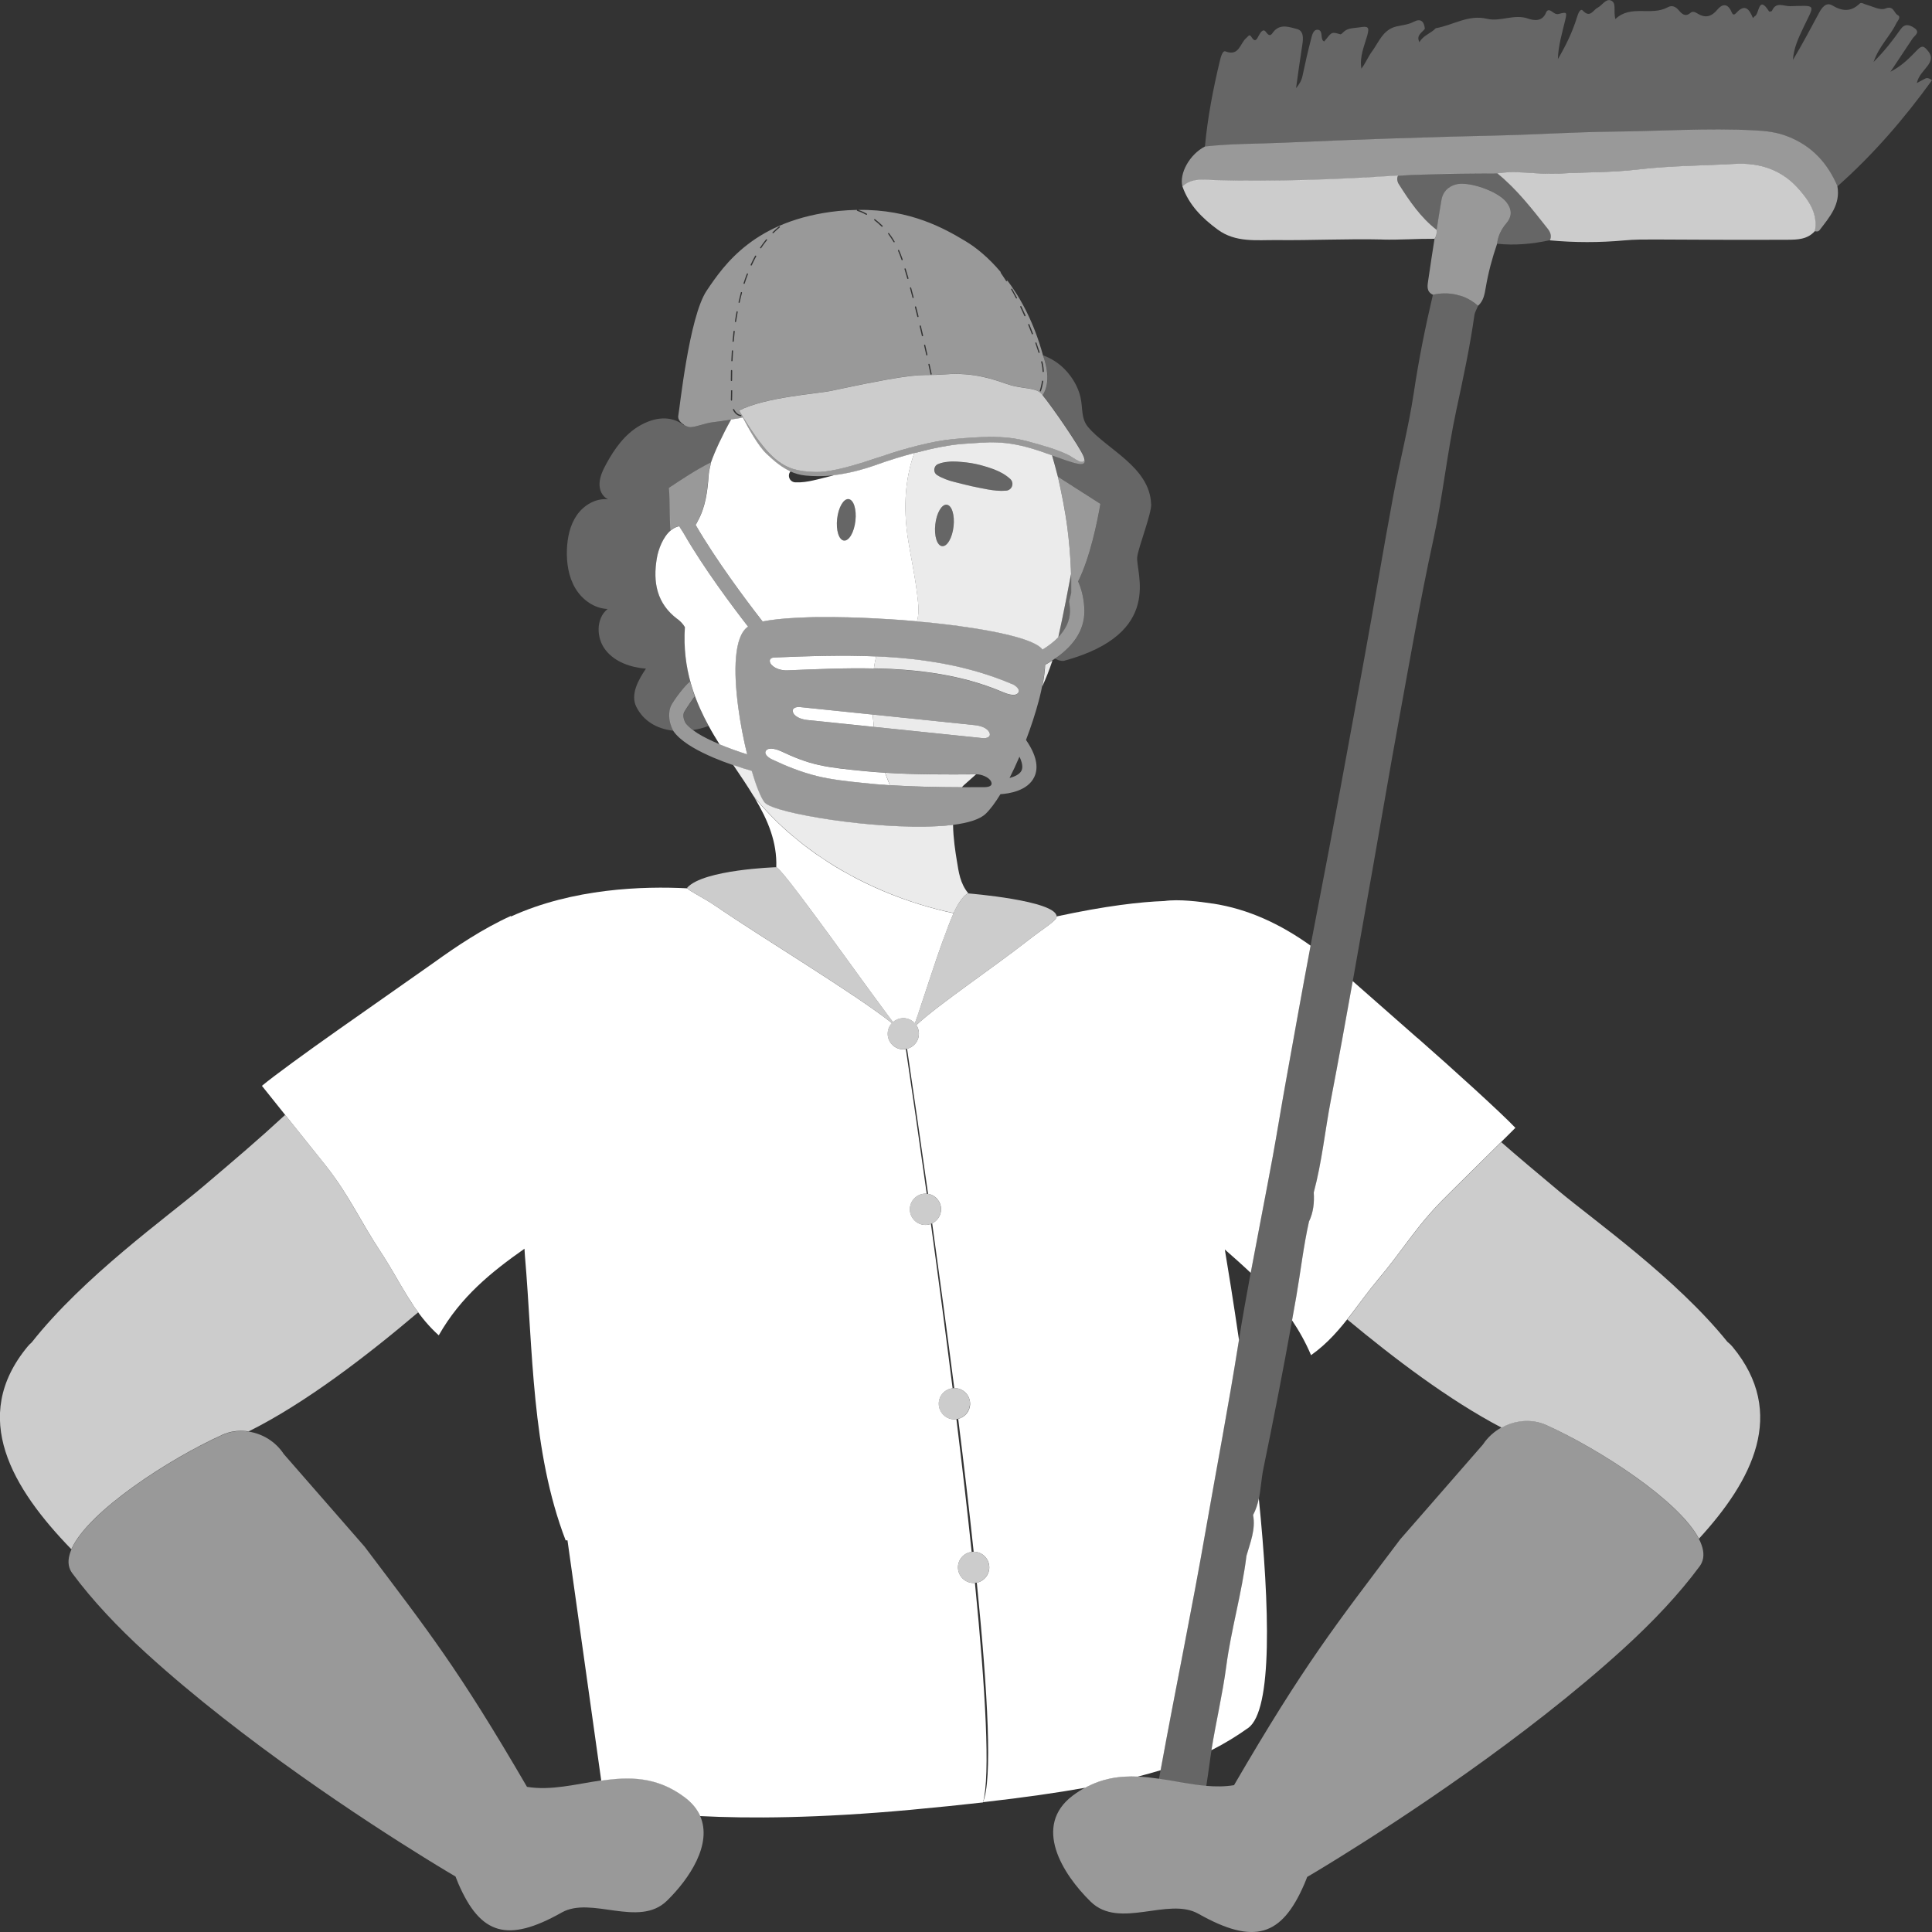
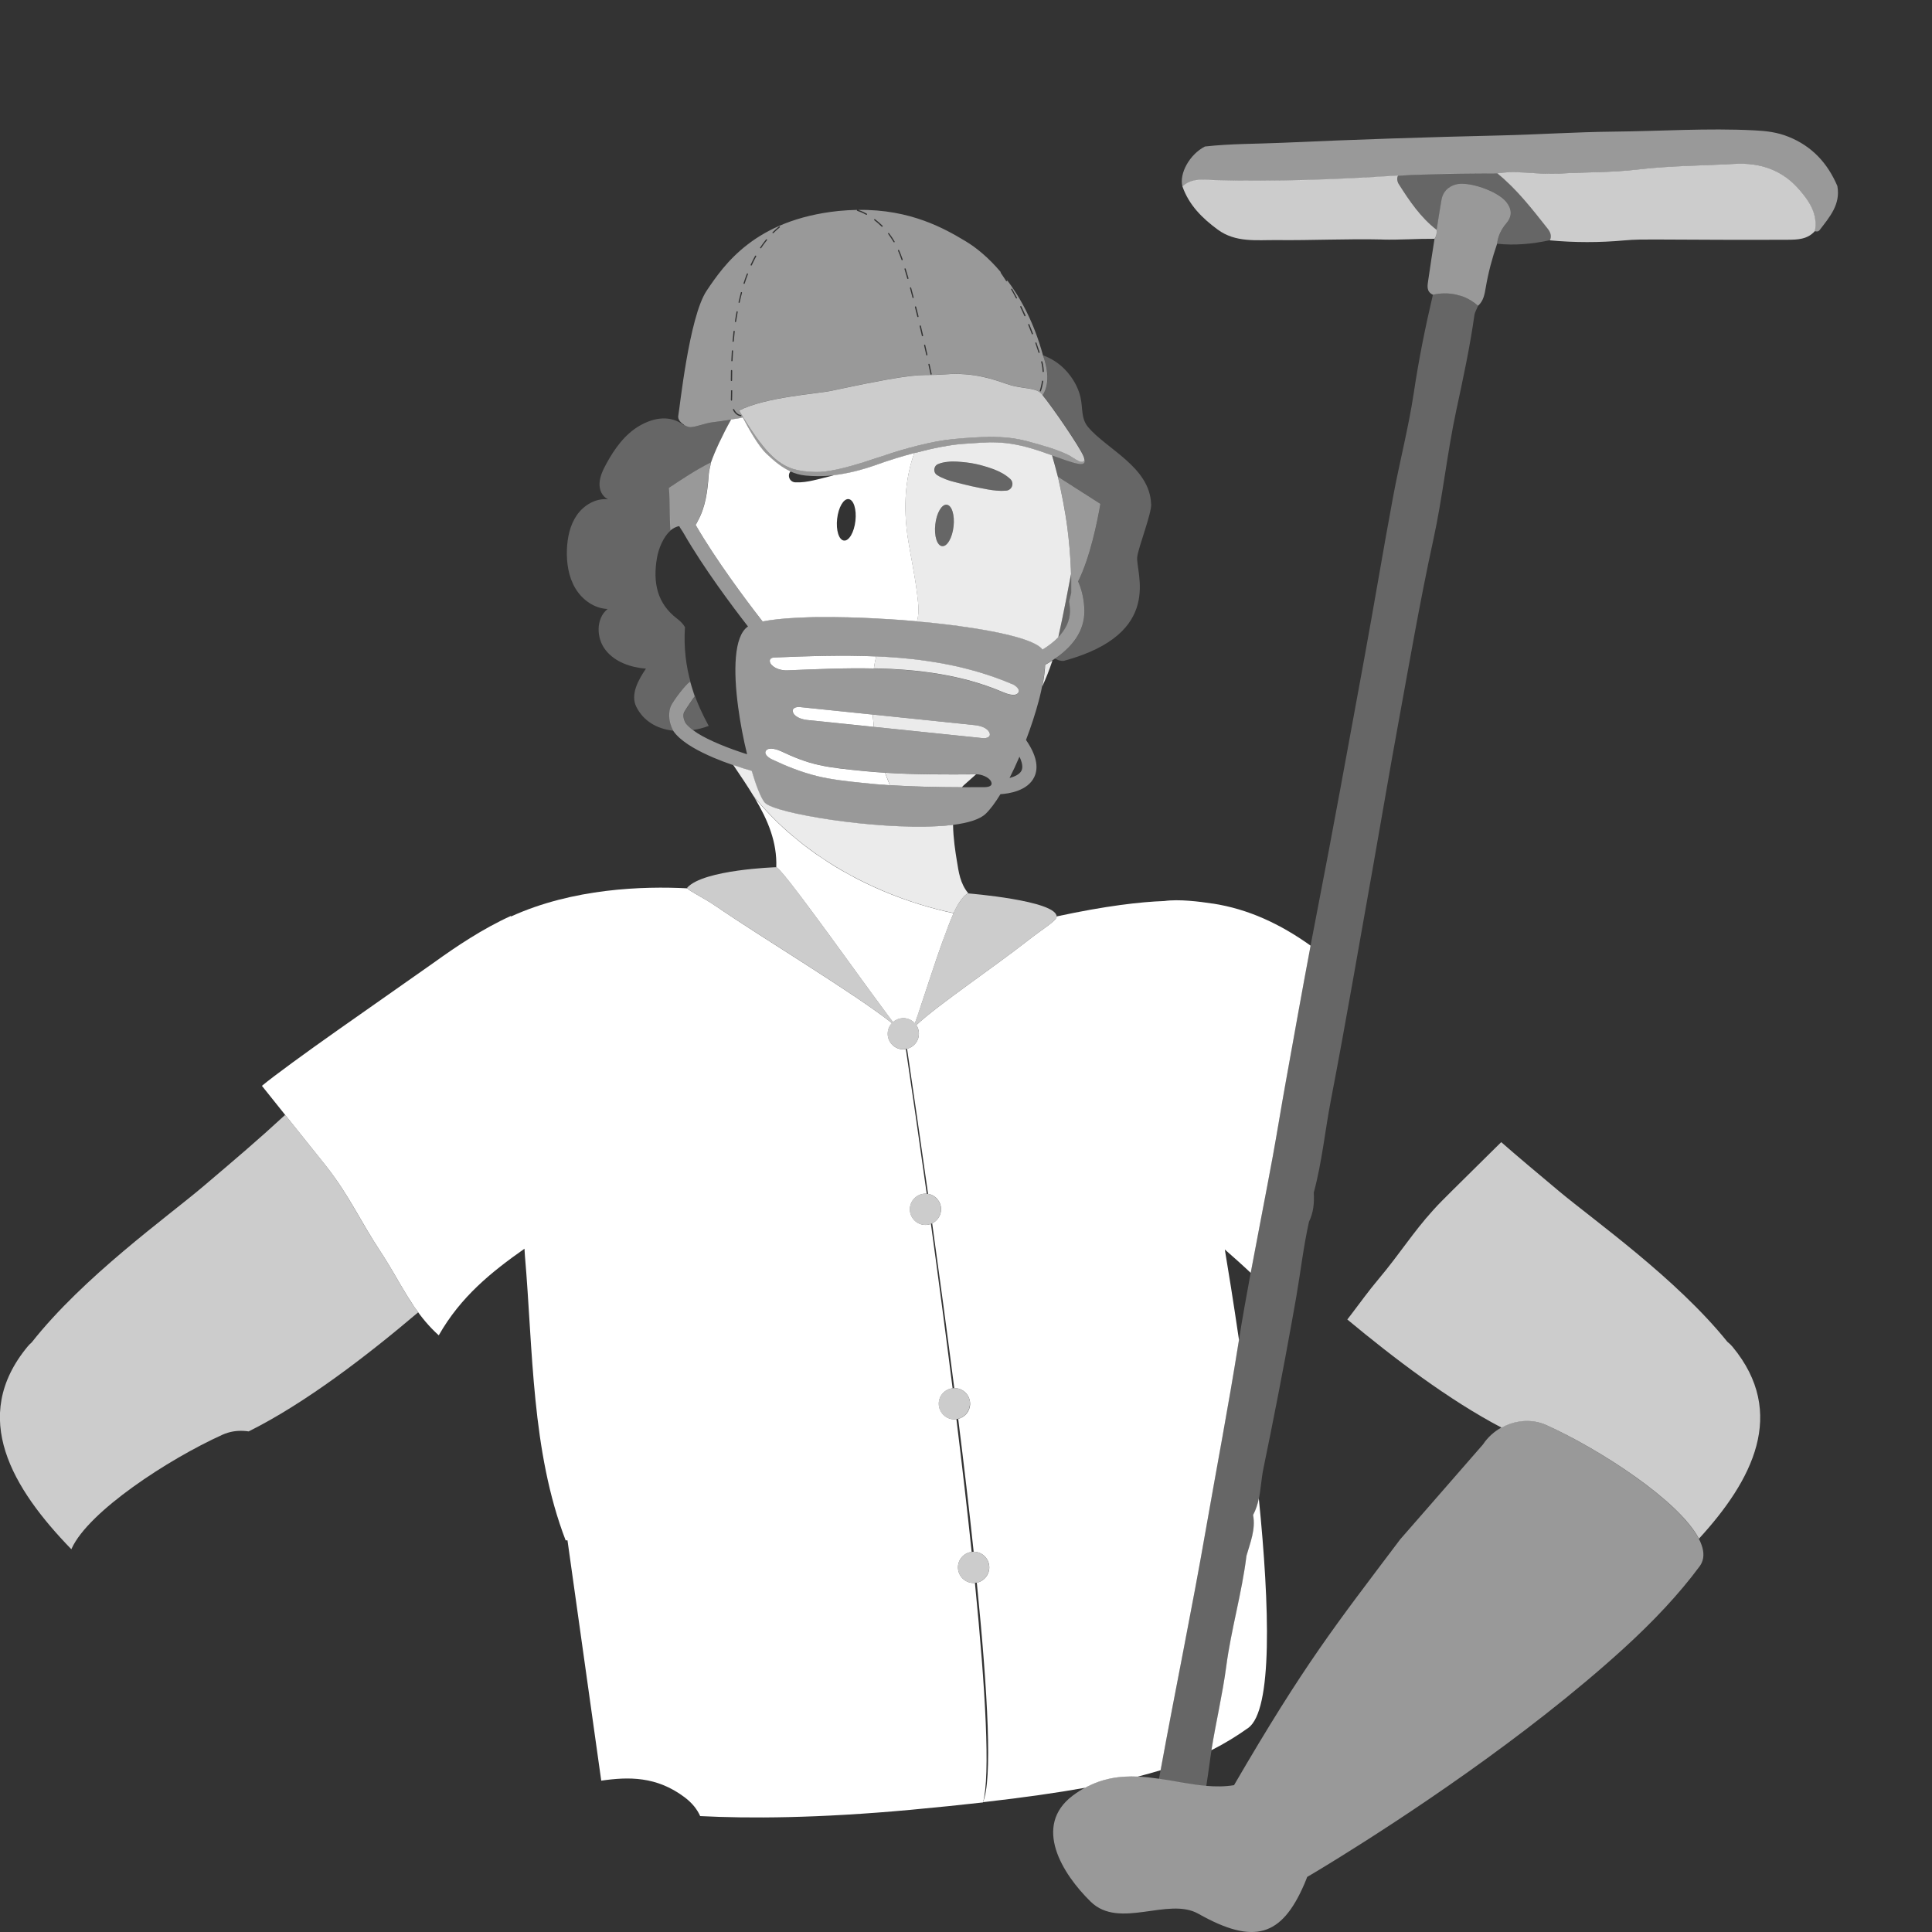
<svg xmlns="http://www.w3.org/2000/svg" viewBox="0 0 300 300">
  <rect x="0" y="0" width="300" height="300" fill="#333333" stroke="none" />
  <g fill="#fff">
-     <path d="m 137.43 119.98 c .25 .66 .5 1.32 .75 1.94 3.73 .24 7.45 .31 11.19 .32 .13 -.15 .26 -.3 .41 -.42 .6 -.52 1.2 -1.05 1.78 -1.58 -4.71 .03 -9.42 .05 -14.12 -.25 z" opacity=".9" />
+     <path d="m 137.43 119.98 c .25 .66 .5 1.32 .75 1.94 3.73 .24 7.45 .31 11.19 .32 .13 -.15 .26 -.3 .41 -.42 .6 -.52 1.2 -1.05 1.78 -1.58 -4.71 .03 -9.42 .05 -14.12 -.25 " opacity=".9" />
    <path d="m 157.19 106.24 c -6.78 -2.9 -13.91 -4 -21.14 -4.32 -.15 .58 -.27 1.21 -.36 1.86 6.88 .14 13.72 .99 20.06 3.7 .51 .22 1.81 .72 2.31 .16 .49 -.56 -.41 -1.21 -.87 -1.41 z" opacity=".9" />
    <path d="m 162.29 103.24 c -.01 .36 -.04 .75 -.09 1.15 0 .03 -.01 .06 -.01 .1 -.04 .37 -.1 .77 -.17 1.18 -.01 .07 -.02 .14 -.04 .21 -.04 .24 -.1 .49 -.15 .74 .57 -1.24 1.09 -2.53 1.54 -3.9 .02 -.05 .04 -.11 .05 -.17 -.36 .24 -.73 .47 -1.14 .69 z" opacity=".9" />
    <path d="m 151.36 112.6 c -5.28 -.55 -10.57 -1.09 -15.85 -1.64 .05 .65 .11 1.28 .18 1.91 5.65 .58 11.29 1.17 16.93 1.75 .59 .06 1.36 -.21 .99 -.92 -.38 -.74 -1.51 -1.03 -2.26 -1.1 z" opacity=".9" />
    <path d="m 147.98 128.08 c -.75 .1 -1.55 .17 -2.39 .21 -9.81 .55 -25.18 -1.97 -26.8 -3.62 -.31 -.31 -.67 -1.02 -1.06 -1.99 -.33 -.82 -.67 -1.84 -1.01 -2.99 v .01 c -.86 -.25 -1.84 -.55 -2.86 -.91 1.1 1.63 2.19 3.23 3.15 4.82 .51 .63 1.05 1.24 1.58 1.83 .14 .16 .28 .31 .43 .47 .49 .52 .98 1.03 1.48 1.52 .06 .06 .12 .13 .19 .19 .56 .54 1.13 1.06 1.7 1.57 .15 .13 .3 .26 .46 .39 .49 .42 .99 .83 1.49 1.23 .1 .08 .21 .17 .31 .25 .59 .46 1.19 .9 1.79 1.33 .14 .1 .29 .2 .43 .3 .51 .36 1.03 .71 1.55 1.04 .11 .07 .23 .15 .34 .22 .62 .4 1.25 .78 1.87 1.14 .1 .06 .2 .11 .3 .17 .57 .33 1.14 .64 1.71 .94 .09 .05 .17 .09 .26 .14 1.34 .7 2.67 1.33 3.99 1.89 l .06 .03 c 4.06 1.74 7.92 2.86 11.13 3.52 v .01 -.01 c .78 -1.76 1.75 -2.94 2.28 -3.06 -1.29 -1.56 -1.49 -3.31 -1.79 -5.12 -.22 -1.34 -.55 -3.43 -.58 -5.54 z" opacity=".9" />
    <path d="m 166.28 88.32 c -.09 -2.21 -.28 -4.35 -.54 -6.36 -.37 -2.86 -.93 -5.52 -1.44 -7.81 -.31 -1.22 -.63 -2.38 -.94 -3.45 -.61 -.22 -1.26 -.44 -1.96 -.68 -5.49 -1.84 -8.13 -1.3 -11.6 -1.11 -2.07 .11 -4.96 .69 -7.84 1.45 -1.26 3.53 -1.86 7.99 -.92 13.69 .45 2.72 1.03 5.43 1.36 8.17 .07 .59 .15 1.19 .19 1.79 .06 .82 .02 1.71 -.22 2.48 .81 .07 1.62 .15 2.41 .23 .25 .03 .5 .05 .75 .08 .36 .04 .7 .08 1.05 .12 .23 .03 .46 .05 .68 .08 .53 .07 1.05 .13 1.57 .2 .04 .01 .08 .01 .12 .02 5.99 .81 10.85 1.93 12.5 3.22 .18 .14 .33 .28 .43 .43 .99 -.61 1.8 -1.25 2.45 -1.92 .77 -3.45 1.63 -7.93 1.98 -9.82 -.01 -.27 -.02 -.54 -.03 -.81 z m -21.05 -15.9 c .11 -.17 .28 -.3 .46 -.37 .5 -.2 .99 -.29 1.48 -.34 .49 -.06 .98 -.06 1.47 -.03 .97 .07 1.94 .16 2.89 .37 .95 .2 1.88 .5 2.79 .82 .91 .35 1.78 .8 2.55 1.5 .43 .39 .46 1.05 .07 1.48 -.19 .2 -.43 .32 -.69 .34 h -.02 c -1 .09 -1.91 -.03 -2.8 -.18 -.89 -.18 -1.78 -.33 -2.65 -.53 -.88 -.19 -1.75 -.44 -2.63 -.65 -.44 -.11 -.88 -.24 -1.31 -.41 -.44 -.17 -.87 -.36 -1.31 -.64 l -.02 -.01 c -.45 -.29 -.57 -.89 -.28 -1.34 z m 1.06 12.39 c -.79 -.09 -1.26 -1.6 -1.06 -3.38 s 1 -3.15 1.78 -3.06 c .79 .09 1.26 1.6 1.06 3.38 s -1 3.15 -1.78 3.06 z" opacity=".9" />
    <path d="m 188.31 140.31 c -2.06 -.32 -5.29 -.72 -7.52 -.4 -3.69 .13 -9.06 .74 -16.71 2.39 .03 .67 -2.1 1.88 -4.56 3.81 -5.18 4.07 -13.81 9.88 -17.23 13.06 .25 .38 .4 .84 .4 1.34 0 .93 -.53 1.73 -1.3 2.14 l .01 .03 c -.01 0 -.01 -.02 -.02 -.03 -.17 .09 -.34 .16 -.53 .2 1 6.76 2.11 14.42 3.26 22.53 1.15 .19 2.02 1.19 2.02 2.39 0 .97 -.57 1.79 -1.38 2.19 1.16 8.34 2.33 17.02 3.43 25.58 h .03 c 1.34 0 2.43 1.09 2.43 2.43 0 1.14 -.79 2.09 -1.85 2.35 .89 7.13 1.71 14.1 2.4 20.63 1.34 0 2.43 1.09 2.43 2.43 0 1.17 -.83 2.15 -1.94 2.38 1.74 17.33 2.44 30.72 .95 34.08 .1 -.01 .21 -.02 .31 -.03 6.1 -.7 11.21 -1.43 15.57 -2.21 2.73 -1.49 5.45 -1.85 8.15 -1.73 1.26 -.32 2.45 -.65 3.56 -.99 2.27 -12.44 4.84 -24.84 7.01 -37.3 1.69 -9.68 3.54 -19.33 5.08 -29.04 .03 -.16 .06 -.32 .08 -.48 -.89 -6.07 -1.7 -11.08 -2.2 -14.04 1.37 1.2 2.72 2.4 4.02 3.63 1.12 -6.02 2.31 -12.03 3.42 -18.05 .69 -3.76 1.29 -7.54 1.97 -11.3 1.29 -7.16 2.56 -14.31 3.91 -21.46 -4.71 -3.37 -9.68 -5.69 -15.2 -6.54 z" />
    <path d="m 194.58 235.25 c .42 2.24 -.44 4.27 -1.03 6.34 -.71 5.79 -2.38 11.4 -3.14 17.18 -.58 4.36 -1.61 8.67 -2.3 13 2.1 -1.06 3.94 -2.2 5.7 -3.45 3.83 -2.72 3.35 -18.83 1.66 -35.64 -.18 .88 -.45 1.75 -.89 2.57 z" />
-     <path d="m 220.09 161.18 l -10.04 -8.83 c -1.1 6.15 -2.21 12.3 -3.39 18.44 -.92 4.79 -1.39 9.65 -2.66 14.37 .1 1.56 -.05 3.09 -.74 4.52 -.86 3.84 -1.3 7.76 -1.97 11.63 -.21 1.24 -.44 2.48 -.66 3.71 1.11 1.65 2.11 3.43 2.95 5.41 2.6 -1.84 4.49 -4.08 6.31 -6.46 1.34 -1.75 2.64 -3.56 4.14 -5.35 3.37 -4 5.31 -7.21 8.5 -10.73 .46 -.5 .94 -1.01 1.45 -1.53 .23 -.23 .5 -.5 .78 -.78 .1 -.1 .2 -.2 .3 -.3 .2 -.19 .4 -.4 .61 -.61 .14 -.14 .28 -.28 .43 -.42 l .29 -.29 c 1.69 -1.67 3.68 -3.63 5.36 -5.3 1.99 -1.97 3.54 -3.49 3.56 -3.53 -2.15 -2.27 -9.56 -9.01 -15.22 -13.97 z" />
    <path d="m 154.32 72.88 c -.92 -.32 -1.84 -.62 -2.79 -.82 -.95 -.21 -1.92 -.3 -2.89 -.37 -.48 -.03 -.97 -.03 -1.47 .03 -.49 .05 -.99 .15 -1.48 .34 -.18 .07 -.34 .2 -.46 .37 -.29 .45 -.17 1.05 .28 1.34 l .02 .01 c .43 .28 .87 .48 1.31 .64 .44 .17 .87 .3 1.31 .41 .88 .22 1.75 .47 2.63 .65 .88 .2 1.77 .35 2.65 .53 .9 .16 1.8 .27 2.8 .18 h .02 c .25 -.02 .5 -.14 .69 -.34 .39 -.43 .36 -1.09 -.07 -1.48 -.77 -.7 -1.65 -1.15 -2.55 -1.5 z" opacity=".25" />
    <path d="m 147.01 78.37 c -.78 -.09 -1.58 1.28 -1.78 3.06 s .28 3.29 1.06 3.38 1.58 -1.28 1.78 -3.06 -.28 -3.29 -1.06 -3.38 z" opacity=".25" />
    <path d="m 107.02 66.31 c -.24 -.05 -.54 -.17 -.82 -.34 .01 .03 .02 .05 .03 .08 -2.09 -1.62 -4.63 -1.26 -6.92 .06 -2.29 1.33 -3.89 3.57 -5.16 5.9 -.51 .94 -.99 1.93 -1.05 2.99 -.06 1.07 .36 2.04 1.3 2.53 -1.88 -.2 -3.74 .9 -4.82 2.45 s -1.48 3.49 -1.55 5.38 c -.07 2.07 .25 4.21 1.31 5.99 s 2.94 3.14 5.01 3.21 c -1.84 1.49 -1.78 4.53 -.31 6.39 1.46 1.86 3.91 2.69 6.26 2.88 -1.21 1.78 -2.45 4.03 -1.48 5.95 1.14 2.24 3.21 3.36 5.54 3.66 .07 .01 .14 .02 .21 .02 -.86 -1.66 -.7 -3.04 -.34 -3.82 .39 -.85 2.27 -3.34 2.97 -3.78 .02 .09 .05 .17 .08 .25 -.75 -2.64 -1.13 -5.51 -.92 -8.73 -.26 -.44 -.63 -.87 -1.18 -1.28 -3.16 -2.38 -3.82 -5.65 -3.17 -9.46 .23 -1.34 .95 -3.3 2.18 -4.31 -.01 .01 -.03 .03 -.05 .03 -.15 -1.6 -.07 -4.4 -.23 -6.59 2.28 -1.51 4.26 -2.84 6.5 -3.95 v .01 c .61 -1.76 1.79 -4.31 3.13 -6.67 -.94 .15 -2.14 .33 -2.8 .4 -1.2 .12 -2.98 .89 -3.7 .75 z" opacity=".25" />
    <path d="m 107.9 108.15 c -.19 .17 -1.55 2.23 -1.65 2.44 -.08 .17 -.3 .68 .22 1.69 .27 .37 .66 .73 1.13 1.08 .38 -.06 .77 -.13 1.14 -.23 .45 -.11 .88 -.25 1.31 -.41 -.95 -1.73 -1.79 -3.55 -2.44 -5.51 .1 .31 .18 .63 .29 .93 z" opacity=".25" />
    <path d="m 178.74 78.26 c -.19 -5.75 -6.98 -8.55 -9.8 -11.97 -1.09 -1.32 -.78 -2.84 -1.15 -4.55 -.37 -1.68 -1.31 -3.21 -2.45 -4.39 -.96 -.99 -2.12 -1.71 -3.38 -2.18 .02 .07 .04 .13 .06 .2 0 0 1.46 3.68 -.1 5.99 1.42 1.69 5.8 8.05 6.37 9.52 .06 .16 .1 .29 .11 .4 0 -.05 -.01 -.09 -.02 -.11 .5 1.56 -1.53 .76 -5.01 -.48 .32 1.08 .63 2.23 .94 3.45 -.01 -.04 -.02 -.08 -.03 -.12 l 6.6 4.22 c -.47 2.74 -1.61 8.36 -3.46 12.04 .49 1.11 .85 2.41 .95 3.98 v .01 .02 c .24 3.09 -1.3 5.76 -4.54 7.98 .16 .08 .32 .16 .49 .23 .25 .09 .66 .16 .9 .11 15.65 -4.26 11.07 -13.75 11.37 -16.14 .19 -1.54 2.22 -6.66 2.17 -8.22 z" opacity=".25" />
    <path d="m 166.34 89.96 c -.01 -.28 -.02 -.55 -.03 -.83 -.36 1.89 -1.22 6.37 -1.98 9.82 .11 -.12 .23 -.23 .33 -.35 1.1 -1.27 1.6 -2.66 1.47 -4.14 v -.02 c -.02 -.36 -.08 -.68 -.13 -1 .21 -.84 .34 -1.35 .34 -1.35 .01 -.72 .01 -1.42 0 -2.12 z" opacity=".25" />
-     <path d="m 131.77 77.5 c -.78 -.09 -1.58 1.28 -1.78 3.06 s .27 3.29 1.06 3.38 c .78 .09 1.58 -1.28 1.78 -3.06 s -.27 -3.29 -1.06 -3.38 z" opacity=".25" />
    <path d="m 222.5 45.77 c -1.19 5.04 -2.2 10.1 -2.97 15.24 -.81 5.39 -2.2 10.7 -3.2 16.07 -1.57 8.44 -2.97 16.91 -4.52 25.36 -2.42 13.18 -4.81 26.37 -7.37 39.52 -.32 1.63 -.63 3.27 -.94 4.9 -1.35 7.15 -2.62 14.3 -3.91 21.46 -.68 3.76 -1.27 7.54 -1.97 11.3 -1.11 6.02 -2.3 12.03 -3.42 18.05 -.64 3.46 -1.27 6.93 -1.82 10.41 -.03 .16 -.06 .32 -.08 .48 -1.54 9.71 -3.4 19.36 -5.08 29.04 -2.17 12.46 -4.74 24.85 -7.01 37.3 -.08 .44 -.16 .89 -.24 1.33 2.47 .37 4.92 .91 7.34 1.11 .17 -1.14 .35 -2.29 .5 -3.43 .09 -.7 .2 -1.41 .31 -2.11 .69 -4.33 1.72 -8.64 2.3 -13 .76 -5.79 2.43 -11.39 3.14 -17.18 .59 -2.07 1.45 -4.1 1.03 -6.34 .45 -.82 .71 -1.69 .89 -2.57 .31 -1.52 .38 -3.1 .69 -4.62 1.58 -7.66 3.08 -15.34 4.46 -23.04 .22 -1.24 .45 -2.47 .66 -3.71 .67 -3.87 1.11 -7.79 1.97 -11.63 .7 -1.43 .84 -2.96 .74 -4.52 1.28 -4.72 1.74 -9.59 2.66 -14.37 1.18 -6.14 2.3 -12.29 3.39 -18.44 1.06 -5.97 2.11 -11.93 3.17 -17.9 1.29 -7.25 2.5 -14.5 3.83 -21.74 1.77 -9.65 3.42 -19.32 5.51 -28.9 1.46 -6.67 2.14 -13.46 3.57 -20.13 1.05 -4.89 2.11 -9.78 2.81 -14.74 .07 -.51 .38 -.99 .57 -1.48 -.63 -.54 -1.28 -.96 -1.97 -1.27 -1.55 -.71 -3.23 -.85 -5.05 -.44 z" opacity=".25" />
-     <path d="m 298.66 12.35 c -.3 .15 -.59 .31 -1.02 .55 .29 -1.21 1.07 -1.86 1.65 -2.64 .57 -.76 .84 -1.47 .08 -2.36 -.57 -.67 -.86 -.95 -1.61 -.19 -1.14 1.15 -2.23 2.4 -4.21 3.43 1.33 -2 2.38 -3.57 3.42 -5.14 .35 -.52 1.29 -.99 .25 -1.68 -.75 -.49 -1.46 -.7 -2.12 .26 -1.18 1.67 -2.42 3.29 -4.17 5.04 .86 -2.49 2.55 -3.98 3.49 -5.93 .22 -.46 .85 -1.03 .25 -1.35 s -.61 -1.55 -1.93 -1.01 c -.78 .32 -1.98 -.35 -2.99 -.62 -.34 -.09 -.72 -.41 -.99 -.14 -1.36 1.3 -2.68 1.2 -4.25 .27 -.95 -.56 -1.61 .34 -2.05 1.16 -1.31 2.44 -2.61 4.9 -4.05 7.3 .1 -1.82 .87 -3.44 1.63 -5.04 1.71 -3.63 2.19 -3.42 -2.05 -3.3 -1.01 .03 -2.21 -.77 -2.84 .73 -.04 .08 -.41 .14 -.44 .1 -1.68 -2.67 -1.51 .39 -2.21 .72 -.09 .04 -.16 .16 -.3 .3 -.55 -1.32 -1.2 -2.34 -2.6 -.79 -.52 .57 -.66 -.05 -.83 -.38 -.61 -1.2 -1.42 -.95 -2.08 -.16 -.9 1.09 -1.84 1.39 -3.07 .64 -.35 -.21 -.75 -.45 -1.14 -.11 -.79 .68 -1.34 .13 -1.79 -.4 -.49 -.59 -1.07 -.84 -1.7 -.49 -2.61 1.43 -5.75 -.46 -8.15 1.84 -.36 -1.32 .24 -2.51 -.71 -2.89 -.78 -.31 -1.35 .77 -2.07 1.14 -.71 .37 -1.13 1.65 -2.29 .43 -.38 -.4 -.72 .47 -.88 .99 -.7 2.31 -1.75 4.46 -2.98 6.55 .05 -2.06 .65 -4.01 1.12 -5.99 .32 -1.33 .28 -1.35 -1 -1.02 -.41 .1 -.69 -.12 -.96 -.32 -.39 -.29 -.78 -.44 -1 .1 -.56 1.44 -1.87 1.26 -2.78 .94 -2.19 -.77 -4.29 .53 -6.38 .03 -2.91 -.7 -5.3 1.01 -7.96 1.46 -.76 .82 -1.96 1.1 -2.54 2.18 -.56 -1.12 .43 -1.48 .84 -2.09 -.1 -1.15 -.65 -1.66 -1.74 -1.08 -.85 .45 -1.78 .51 -2.68 .72 -2.09 .5 -2.72 2.43 -3.79 3.89 -.61 .82 -.99 1.81 -1.64 2.66 -.31 -1.84 .43 -3.48 .9 -5.11 .41 -1.43 .08 -1.51 -1.2 -1.3 -.92 .15 -1.85 .05 -2.56 .8 -.11 .12 -.3 .3 -.4 .28 -1.32 -.38 -1.32 -.38 -2.19 .72 -.11 .14 -.23 .27 -.34 .4 -.1 -.09 -.21 -.15 -.26 -.25 -.25 -.56 .04 -1.56 -.79 -1.58 -.66 -.01 -.84 .91 -.99 1.5 -.49 1.88 -.92 3.78 -1.32 5.68 -.15 .72 -.51 1.31 -1 1.89 .32 -2.26 .62 -4.52 .98 -6.78 .16 -1 .2 -2.15 -.86 -2.41 -1.1 -.27 -2.42 -.82 -3.48 .27 -.41 .42 -.6 1.2 -1.34 .17 -.41 -.58 -.85 .14 -1.1 .61 -.3 .58 -.57 1.12 -1.15 .16 -.3 -.5 -.5 -.03 -.77 .19 -.99 .8 -1.09 2.91 -3.24 2.08 -.43 -.17 -.71 .81 -.85 1.39 -1.06 4.41 -1.92 8.86 -2.34 13.39 3.99 -.44 8 -.4 12.01 -.58 11.3 -.51 22.6 -.88 33.91 -1.14 5.83 -.13 11.67 -.53 17.49 -.59 7.29 -.07 14.59 -.56 21.89 -.2 1.84 .09 3.57 .29 5.3 .99 3.68 1.48 6.1 4.12 7.62 7.69 5.55 -4.92 10.35 -10.48 14.68 -16.47 -.79 -.59 -1.04 -.24 -1.34 -.1 z" opacity=".25" />
    <path d="m 240.61 35.93 c -.08 -.14 -.17 -.28 -.28 -.42 -2.42 -3.05 -4.78 -6.14 -7.83 -8.6 -3.86 .01 -7.71 .03 -11.56 .18 -1.28 .05 -2.57 .11 -3.85 .18 -.1 .24 -.13 .47 -.1 .7 s .12 .44 .24 .65 c 1.64 2.62 3.38 5.16 5.86 7.08 .25 -1.57 .48 -3.14 .76 -4.7 .22 -1.22 1.02 -2 2.15 -2.34 2.01 -.6 6.6 1.02 7.9 2.69 .89 1.13 .96 2.23 .01 3.33 -.8 .92 -1.29 1.96 -1.43 3.17 2.76 .29 5.49 .03 8.19 -.55 .16 -.33 .18 -.63 .12 -.92 -.03 -.16 -.09 -.31 -.17 -.46 z" opacity=".25" />
-     <path d="m 106.26 279.02 c -4.33 -3.25 -8.66 -3.18 -12.92 -2.56 -3.91 .57 -7.76 1.62 -11.51 1 -10.78 -18.52 -15.32 -24.17 -25.21 -37.29 l -4.58 -5.25 -7.97 -9.13 c -1.28 -1.95 -3.31 -3.16 -5.45 -3.49 -1.07 -.16 -2.17 -.12 -3.22 .2 -.29 .09 -.58 .19 -.86 .32 -8.41 3.8 -20.78 11.89 -23.4 17.66 -.02 .04 -.03 .08 -.05 .12 -.5 1.16 -.61 2.23 -.19 3.14 .08 .18 .18 .35 .3 .52 3.14 4.25 7.09 8.42 11.45 12.4 15.09 13.77 34.35 26.28 43.21 31.77 3.04 1.89 4.87 2.95 4.87 2.95 .14 .37 .29 .75 .45 1.12 3.43 7.91 7.6 9.24 16.05 4.47 4.59 -2.59 11.98 2.43 16.33 -1.82 3.47 -3.39 7.1 -8.79 5.15 -13.18 -.47 -1.05 -1.25 -2.05 -2.44 -2.94 z" opacity=".5" />
    <path d="m 163.82 102.27 c 3.24 -2.22 4.78 -4.89 4.54 -7.98 v -.02 -.01 c -.1 -1.57 -.46 -2.88 -.95 -3.98 1.85 -3.68 2.99 -9.3 3.46 -12.04 l -6.6 -4.22 c .01 .04 .02 .08 .03 .12 .51 2.29 1.08 4.95 1.44 7.81 .26 2.01 .45 4.15 .54 6.36 .01 .27 .02 .54 .03 .81 .01 .28 .02 .55 .03 .83 .01 .7 .01 1.41 0 2.12 0 0 -.13 .51 -.34 1.35 .05 .32 .11 .65 .13 1 v .02 c .12 1.49 -.38 2.87 -1.47 4.14 -.1 .12 -.22 .23 -.33 .35 -.65 .67 -1.45 1.31 -2.44 1.92 -.02 -.02 -.03 -.03 -.05 -.05 -.1 -.13 -.23 -.25 -.39 -.38 -1.65 -1.29 -6.52 -2.41 -12.5 -3.22 -.04 -.01 -.08 -.01 -.12 -.02 -.52 -.07 -1.04 -.14 -1.57 -.2 -.22 -.03 -.45 -.05 -.68 -.08 -.35 -.04 -.7 -.08 -1.05 -.12 -.25 -.03 -.5 -.05 -.75 -.08 -.8 -.08 -1.6 -.16 -2.41 -.23 -.14 -.01 -.27 -.03 -.41 -.04 -.64 -.06 -1.29 -.11 -1.94 -.16 -.2 -.02 -.41 -.03 -.61 -.04 -.45 -.03 -.9 -.06 -1.35 -.09 -.24 -.02 -.47 -.03 -.71 -.04 -.42 -.03 -.84 -.05 -1.26 -.07 -.24 -.01 -.47 -.03 -.7 -.04 -.22 -.01 -.44 -.02 -.66 -.03 -.24 -.01 -.48 -.02 -.71 -.03 -.19 -.01 -.37 -.02 -.55 -.02 -.61 -.02 -1.22 -.04 -1.82 -.06 -.21 -.01 -.42 -.01 -.63 -.01 -.4 -.01 -.8 -.02 -1.19 -.02 -.26 0 -.51 0 -.77 -.01 h -.06 c -.31 0 -.62 0 -.93 0 -.27 0 -.53 0 -.79 0 -.31 0 -.62 .01 -.92 .01 -.25 .01 -.51 .01 -.76 .02 -.35 .01 -.68 .02 -1.02 .04 -.37 .01 -.72 .03 -1.07 .05 -.29 .02 -.57 .03 -.85 .05 -.24 .02 -.46 .04 -.69 .05 -.23 .02 -.45 .04 -.67 .06 -.23 .02 -.45 .05 -.66 .07 -.2 .02 -.39 .05 -.59 .07 -.21 .03 -.41 .05 -.6 .08 s -.36 .06 -.53 .09 -.35 .06 -.51 .09 c -.08 -.1 -.17 -.21 -.25 -.32 -2.33 -2.99 -7.02 -9.26 -10.15 -14.67 -.01 -.01 .01 .02 -.01 -.01 .13 -.14 .21 -.36 .3 -.52 1.27 -2.29 1.55 -4.74 1.74 -7.35 .04 -.56 .27 -1.26 .34 -1.8 v -.01 c -2.24 1.12 -4.22 2.44 -6.5 3.95 .17 2.19 .08 5 .23 6.59 .01 -.01 .03 -.02 .05 -.03 .17 -.14 .36 -.26 .55 -.36 l .12 -.06 c .19 -.09 .4 -.17 .61 -.2 .01 0 .02 -.01 .03 -.01 v .01 c .25 .46 .45 .68 .72 1.16 3.08 5.36 7.55 11.32 9.96 14.42 -.01 .01 -.03 .02 -.05 .03 -2.15 1.52 -2.23 6.89 -1.48 12.48 .33 2.5 .83 5.05 1.39 7.33 -1.39 -.44 -2.89 -.97 -4.29 -1.56 -1.28 -.54 -2.49 -1.12 -3.45 -1.73 -.25 -.16 -.47 -.32 -.69 -.48 -.47 -.35 -.86 -.72 -1.13 -1.08 -.52 -1.01 -.29 -1.52 -.22 -1.69 .1 -.21 1.46 -2.27 1.65 -2.44 -.11 -.3 -.19 -.62 -.29 -.93 -.12 -.37 -.24 -.74 -.34 -1.11 -.02 -.09 -.06 -.17 -.08 -.25 -.7 .45 -2.58 2.93 -2.97 3.78 -.35 .78 -.52 2.16 .34 3.82 .02 .03 .03 .06 .04 .09 1.01 1.44 3.11 2.71 5.43 3.76 .26 .12 .52 .24 .79 .35 1.01 .43 2.04 .81 3.03 1.15 1.03 .35 2.01 .66 2.86 .91 v -.01 c .34 1.15 .68 2.17 1.01 2.99 .39 .97 .75 1.68 1.06 1.99 1.62 1.65 16.99 4.17 26.8 3.62 .84 -.05 1.64 -.12 2.39 -.21 2.36 -.3 4.2 -.85 5.11 -1.73 .73 -.7 1.51 -1.76 2.29 -3.04 1.26 -.08 4.21 -.49 5.25 -2.66 .74 -1.53 .3 -3.47 -1.28 -5.76 .78 -2.05 1.46 -4.13 1.97 -6.05 .14 -.52 .26 -1.02 .37 -1.51 .02 -.1 .04 -.19 .06 -.29 .03 -.15 .06 -.29 .09 -.44 .05 -.25 .11 -.5 .15 -.74 .01 -.07 .02 -.14 .04 -.21 .07 -.41 .13 -.8 .17 -1.18 0 -.03 .01 -.06 .01 -.1 .05 -.41 .08 -.8 .09 -1.15 .4 -.23 .78 -.46 1.14 -.7 .06 -.04 .12 -.08 .18 -.11 .08 -.05 .14 -.11 .22 -.16 z m -43.62 -.17 c 5.26 -.22 10.58 -.41 15.85 -.17 7.22 .32 14.35 1.42 21.14 4.32 .46 .2 1.36 .85 .87 1.41 s -1.8 .06 -2.31 -.16 c -6.34 -2.71 -13.18 -3.56 -20.06 -3.7 -4.51 -.1 -9.03 .11 -13.44 .29 -.83 .04 -1.84 -.2 -2.43 -.84 -.46 -.48 -.4 -1.11 .38 -1.15 z m 32.42 12.52 c -5.65 -.58 -11.29 -1.17 -16.93 -1.75 -3.42 -.35 -6.84 -.71 -10.25 -1.06 -.74 -.08 -1.88 -.36 -2.26 -1.1 -.36 -.71 .41 -.98 .99 -.92 3.78 .39 7.56 .78 11.33 1.17 5.28 .55 10.57 1.09 15.85 1.64 .74 .08 1.88 .36 2.26 1.1 .36 .71 -.41 .98 -.99 .92 z m .28 7.61 c -1.18 .01 -2.35 .01 -3.53 .01 -3.74 -.01 -7.46 -.07 -11.19 -.32 -1.45 -.1 -2.89 -.21 -4.34 -.37 -2.32 -.25 -4.65 -.49 -6.92 -1.04 -2.45 -.6 -4.78 -1.53 -7.06 -2.61 -.45 -.21 -1.37 -.84 -.87 -1.41 .48 -.55 1.81 -.07 2.31 .16 1.89 .9 3.82 1.68 5.87 2.13 2.23 .48 4.51 .69 6.78 .92 1.16 .12 2.32 .21 3.48 .28 4.7 .3 9.42 .28 14.12 .25 h .07 c .7 -.01 1.92 .41 2.26 1.1 .37 .75 -.42 .89 -.99 .9 z m 5.72 -2.57 c -.28 .57 -1.05 .93 -1.86 1.15 .53 -1.04 1.04 -2.15 1.54 -3.31 .44 .91 .56 1.65 .32 2.16 z" opacity=".5" />
    <path d="m 106.2 65.97 c .28 .17 .58 .3 .82 .34 .72 .14 2.5 -.63 3.7 -.75 .66 -.07 1.86 -.25 2.8 -.4 .76 -.12 1.35 -.22 1.35 -.22 l .46 -.1 c .82 1.58 2.39 4.43 3.68 5.64 1.21 1.14 2.36 2.12 3.73 2.73 .7 .32 1.46 .54 2.32 .63 1.23 .12 2.67 .16 4.44 -.04 1.88 -.22 4.12 -.71 6.85 -1.7 1.7 -.61 3.66 -1.22 5.61 -1.73 2.89 -.77 5.78 -1.34 7.84 -1.45 3.47 -.19 6.11 -.73 11.6 1.11 .7 .23 1.35 .46 1.96 .68 3.48 1.23 5.51 2.04 5.01 .48 0 .02 .01 .06 .02 .11 .01 .08 -.01 .13 -.02 .18 -.03 .11 -.09 .21 -.24 .23 h -.01 c -.06 .01 -.13 .01 -.21 -.01 -.02 0 -.04 -.01 -.06 -.02 -.28 -.06 -.7 -.25 -1.33 -.68 -.76 -.52 -2.11 -1.04 -3.52 -1.5 -.97 -.32 -1.97 -.6 -2.82 -.82 -.92 -.24 -1.66 -.41 -1.99 -.48 -.35 -.07 -.84 -.16 -1.54 -.23 -.11 -.01 -.22 -.02 -.32 -.03 h -.01 c -1.58 -.14 -4.09 -.18 -8.28 .23 -1.77 .18 -3.65 .54 -5.63 1.04 -1.8 .46 -3.68 1.03 -5.65 1.69 -.82 .28 -1.6 .53 -2.37 .77 -3.13 .99 -5.82 1.66 -7.75 1.61 -1.39 -.03 -2.49 -.17 -3.48 -.47 -1.35 -.41 -2.47 -1.15 -3.74 -2.48 -.62 -.64 -1.25 -1.45 -1.85 -2.27 -.86 -1.18 -1.64 -2.4 -2.15 -3.24 -.4 -.66 -.65 -1.09 -.65 -1.09 4.24 -2.12 11.97 -2.56 14.33 -3.06 2.19 -.47 4.01 -.84 5.55 -1.15 9.01 -1.78 8.24 -1.1 12.13 -1.4 4.54 -.35 7.62 .83 9.74 1.55 2.12 .71 4.16 .47 5.08 1.34 .07 .07 .18 .2 .31 .34 1.56 -2.31 .1 -5.99 .1 -5.99 -.02 -.07 -.04 -.13 -.06 -.2 -1.38 -5.08 -3.5 -8.98 -5.73 -11.88 .06 .09 .11 .17 .17 .25 .03 .05 .01 .1 -.03 .13 -.02 .01 -.03 .01 -.05 .01 -.03 0 -.06 -.02 -.08 -.04 -.28 -.44 -.56 -.87 -.84 -1.27 -.03 -.04 -.02 -.08 .01 -.11 -1.93 -2.29 -3.88 -3.85 -5.44 -4.78 -3.21 -1.93 -8.52 -4.99 -16.7 -4.88 .31 .1 .77 .28 1.33 .59 .05 .03 .06 .08 .04 .13 -.02 .03 -.05 .05 -.08 .05 -.02 0 -.03 0 -.05 -.01 -.59 -.33 -1.08 -.51 -1.38 -.61 -.05 -.02 -.08 -.07 -.06 -.12 0 -.01 .02 -.02 .03 -.03 -.94 .02 -1.9 .07 -2.91 .17 -12.94 1.37 -17.7 8.29 -20.45 12.38 s -4.2 18.49 -4.4 19.37 c -.13 .58 .34 1.1 .88 1.44 z m 7.29 -3.85 c 0 -.07 0 -.14 0 -.22 0 -.09 0 -.18 .01 -.27 .01 -.17 .01 -.4 .01 -.67 v -.34 l .09 -.02 h .1 v .36 c 0 .28 0 .51 -.01 .68 0 .09 -.01 .18 -.01 .26 v .22 c 0 .05 -.04 .1 -.09 .1 s -.09 -.04 -.1 -.09 z m .16 -6.01 c -.05 0 -.09 -.05 -.09 -.1 .02 -.52 .05 -1.03 .08 -1.53 0 -.05 .05 -.09 .1 -.09 s .09 .05 .09 .1 c -.03 .49 -.06 1.01 -.08 1.52 0 .05 -.04 .09 -.1 .09 z m .05 1.43 c -.01 .55 -.02 1.06 -.02 1.53 0 .05 -.04 .1 -.1 .1 -.05 0 -.1 -.04 -.1 -.1 0 -.47 .01 -.98 .02 -1.53 0 -.05 .04 -.09 .1 -.09 .05 0 .09 .04 .09 .1 z m .05 -4.58 c .05 -.51 .1 -1.02 .15 -1.52 .01 -.05 .05 -.09 .11 -.08 .05 .01 .09 .05 .08 .11 -.06 .5 -.11 1.01 -.15 1.52 0 .05 -.05 .09 -.1 .09 h -.01 c -.05 -.01 -.09 -.05 -.09 -.1 z m 1.28 11.48 c .05 0 .09 .05 .09 .1 s -.05 .09 -.1 .09 h -.01 c -.02 0 -.48 -.04 -.89 -.51 -.11 -.13 -.22 -.28 -.31 -.48 -.02 -.05 0 -.1 .05 -.13 .05 -.02 .1 0 .13 .05 .08 .16 .16 .28 .25 .39 .36 .45 .78 .49 .8 .49 z m 27.52 -15.2 c -.01 0 -.02 0 -.02 0 -.04 0 -.08 -.03 -.09 -.07 -.12 -.49 -.24 -.99 -.37 -1.48 -.01 -.05 .02 -.1 .07 -.12 .05 -.01 .1 .02 .12 .07 .12 .5 .25 .99 .37 1.48 .01 .05 -.02 .1 -.07 .12 z m .71 2.97 c -.01 0 -.02 0 -.02 0 -.04 0 -.08 -.03 -.09 -.07 -.11 -.48 -.23 -.98 -.35 -1.49 -.01 -.05 .02 -.1 .07 -.12 .05 -.01 .1 .02 .12 .07 .12 .51 .24 1 .35 1.49 .01 .05 -.02 .1 -.07 .11 z m .68 2.98 h -.02 c -.04 0 -.08 -.03 -.09 -.07 -.1 -.46 -.22 -.96 -.34 -1.49 -.01 -.05 .02 -.1 .07 -.11 .05 -.02 .1 .02 .11 .07 .12 .53 .24 1.03 .34 1.49 .01 .05 -.02 .1 -.07 .11 z m .66 2.99 h -.02 c -.04 0 -.08 -.03 -.09 -.08 0 0 -.12 -.56 -.33 -1.5 -.01 -.05 .02 -.1 .07 -.11 s .1 .02 .11 .07 c .21 .94 .33 1.5 .33 1.5 .01 .05 -.02 .1 -.07 .11 z m 17.04 2.54 c -.01 .04 -.05 .06 -.09 .06 -.01 0 -.02 0 -.03 -.01 -.05 -.02 -.08 -.07 -.06 -.12 0 -.01 .21 -.61 .34 -1.47 .01 -.05 .05 -.1 .11 -.08 .05 .01 .09 .06 .08 .11 -.13 .88 -.34 1.48 -.35 1.5 z m .44 -3.04 c 0 .05 -.04 .1 -.09 .1 s -.09 -.04 -.1 -.09 c -.01 -.37 -.05 -.73 -.12 -1.06 -.03 -.12 -.06 -.26 -.1 -.42 -.01 -.05 .02 -.1 .07 -.12 s .1 .02 .12 .07 c .04 .17 .08 .31 .1 .43 .07 .34 .11 .71 .13 1.1 z m -1.26 -4.51 c .05 -.02 .1 .01 .12 .06 .18 .5 .34 .99 .49 1.45 .02 .05 -.01 .1 -.06 .12 -.01 0 -.02 0 -.03 0 -.04 0 -.08 -.03 -.09 -.07 -.15 -.46 -.31 -.95 -.48 -1.45 -.02 -.05 .01 -.1 .06 -.12 z m -1.1 -2.85 c .05 -.02 .1 0 .12 .05 .19 .47 .38 .95 .56 1.42 .02 .05 -.01 .1 -.06 .12 -.01 0 -.02 .01 -.03 .01 -.04 0 -.08 -.02 -.09 -.06 -.18 -.47 -.37 -.95 -.56 -1.42 -.02 -.05 0 -.1 .05 -.13 z m -1.25 -2.79 c .05 -.02 .11 0 .13 .05 .22 .45 .43 .92 .64 1.39 .02 .05 0 .1 -.05 .13 -.01 .01 -.03 .01 -.04 .01 -.04 0 -.07 -.02 -.09 -.06 -.21 -.47 -.42 -.94 -.64 -1.38 -.02 -.05 0 -.1 .05 -.13 z m -1.42 -2.7 c .04 -.03 .1 -.01 .13 .04 .25 .44 .49 .89 .73 1.34 .03 .05 .01 .1 -.04 .13 -.01 .01 -.03 .01 -.04 .01 -.03 0 -.07 -.02 -.08 -.05 -.24 -.46 -.48 -.91 -.73 -1.34 -.03 -.05 -.01 -.1 .04 -.13 z m -15.69 -.22 c .05 -.01 .1 .02 .12 .07 .13 .48 .26 .98 .39 1.48 .01 .05 -.02 .1 -.07 .12 -.01 0 -.02 0 -.02 0 -.04 0 -.08 -.03 -.09 -.07 -.13 -.5 -.26 -.99 -.39 -1.48 -.01 -.05 .02 -.1 .07 -.12 z m -.85 -2.94 c .05 -.02 .1 .01 .12 .06 .14 .46 .29 .96 .44 1.47 .01 .05 -.02 .1 -.07 .12 -.01 0 -.02 0 -.03 0 -.04 0 -.08 -.03 -.09 -.07 -.15 -.51 -.29 -1 -.43 -1.46 -.02 -.05 .01 -.1 .06 -.12 z m -1.03 -2.87 c .05 -.02 .11 0 .13 .05 .09 .21 .18 .42 .26 .62 .1 .25 .2 .52 .3 .81 .02 .05 -.01 .1 -.06 .12 -.01 0 -.02 .01 -.03 .01 -.04 0 -.08 -.03 -.09 -.06 -.1 -.29 -.2 -.56 -.29 -.8 -.08 -.21 -.17 -.42 -.26 -.62 -.02 -.05 0 -.1 .05 -.13 z m -1.56 -2.61 c .04 -.03 .1 -.02 .13 .02 .31 .4 .6 .83 .86 1.28 .03 .05 .01 .1 -.03 .13 -.02 .01 -.03 .01 -.05 .01 -.03 0 -.07 -.02 -.08 -.05 -.26 -.44 -.54 -.86 -.84 -1.26 -.03 -.04 -.02 -.1 .02 -.13 z m -2.17 -2.13 c .03 -.04 .09 -.05 .13 -.02 .4 .31 .79 .65 1.16 1.01 .04 .04 .04 .1 0 .14 -.02 .02 -.04 .03 -.07 .03 s -.05 -.01 -.07 -.03 c -.36 -.36 -.74 -.69 -1.14 -1 -.04 -.03 -.05 -.09 -.02 -.13 z m -15.77 1.99 c .32 -.31 .65 -.61 .98 -.88 .04 -.03 .1 -.03 .13 .01 s .03 .1 -.01 .13 c -.33 .27 -.66 .56 -.97 .87 -.02 .02 -.04 .03 -.07 .03 s -.05 -.01 -.07 -.03 c -.04 -.04 -.04 -.1 0 -.14 z m -1.94 2.37 c .29 -.43 .59 -.85 .91 -1.24 .03 -.04 .09 -.05 .13 -.01 .04 .03 .05 .09 .01 .13 -.31 .38 -.61 .79 -.9 1.22 -.02 .03 -.05 .04 -.08 .04 -.02 0 -.04 -.01 -.05 -.02 -.04 -.03 -.06 -.09 -.03 -.13 z m -1.48 2.68 c .22 -.47 .45 -.93 .69 -1.37 .03 -.05 .08 -.06 .13 -.04 .05 .03 .06 .08 .04 .13 -.24 .44 -.47 .89 -.68 1.36 -.02 .04 -.05 .06 -.09 .06 -.01 0 -.03 0 -.04 -.01 -.05 -.02 -.07 -.08 -.05 -.13 z m -.59 1.41 c .02 -.05 .07 -.07 .12 -.05 s .07 .07 .05 .12 c -.18 .46 -.35 .95 -.5 1.43 -.01 .04 -.05 .07 -.09 .07 -.01 0 -.02 0 -.03 0 -.05 -.02 -.08 -.07 -.06 -.12 .16 -.49 .33 -.98 .51 -1.45 z m -.94 2.91 c .01 -.05 .07 -.08 .12 -.07 s .08 .07 .07 .12 c -.13 .48 -.25 .97 -.36 1.48 -.01 .05 -.05 .08 -.09 .08 h -.02 c -.05 -.01 -.08 -.06 -.07 -.11 .11 -.51 .24 -1.01 .36 -1.49 z m -.67 2.99 c .01 -.05 .06 -.08 .11 -.08 .04 .01 .06 .03 .07 .06 .01 .02 .01 .03 .01 .05 -.09 .49 -.17 1 -.25 1.5 -.01 .05 -.05 .08 -.09 .08 h -.01 c -.05 -.01 -.09 -.06 -.08 -.11 .07 -.51 .16 -1.01 .25 -1.51 v -.01 z" opacity=".5" />
    <path d="m 285.32 28.92 c -1.52 -3.57 -3.94 -6.22 -7.62 -7.69 -1.73 -.7 -3.46 -.9 -5.3 -.99 -7.3 -.37 -14.6 .13 -21.89 .2 -5.82 .06 -11.66 .45 -17.49 .59 -11.31 .26 -22.61 .63 -33.91 1.14 -4 .18 -8.02 .13 -12.01 .58 -2.36 1.21 -4.03 4.18 -3.49 6.23 1.47 -1.35 3.35 -1.02 5.03 -.98 2.37 .07 4.75 .09 7.12 .09 2.37 -.01 4.74 -.05 7.11 -.12 4.74 -.14 9.48 -.38 14.21 -.68 1.28 -.08 2.57 -.14 3.85 -.18 3.85 -.14 7.71 -.17 11.56 -.18 1.98 -.32 3.97 -.15 5.94 -.02 .43 .03 .85 .05 1.28 .07 .8 .04 1.6 .05 2.39 -.01 4.04 -.26 8.1 -.15 12.14 -.63 5.02 -.6 10.08 -.6 15.13 -.88 4.08 -.23 7.44 1.01 10.05 4.05 1.52 1.78 2.85 3.79 2.37 6.38 .3 .09 .56 .1 .78 -.19 1.53 -2.01 3.24 -3.94 2.74 -6.77 z" opacity=".5" />
    <path d="m 221.78 43.47 c -.12 .86 -.35 1.79 .72 2.3 1.27 -.28 2.47 -.28 3.6 -.03 .49 .11 .98 .26 1.44 .47 .68 .31 1.34 .72 1.97 1.27 .86 -.76 1.02 -1.81 1.2 -2.85 .39 -2.31 1 -4.57 1.76 -6.78 .14 -1.21 .64 -2.25 1.43 -3.17 .95 -1.1 .88 -2.21 -.01 -3.33 -1.31 -1.66 -5.89 -3.29 -7.9 -2.69 -1.13 .34 -1.93 1.12 -2.15 2.34 -.28 1.56 -.51 3.13 -.76 4.7 .05 .5 -.03 .97 -.33 1.39 -.33 2.13 -.67 4.26 -.97 6.39 z" opacity=".5" />
    <path d="m 263.99 239.33 c -.06 -.14 -.13 -.27 -.21 -.41 -3.07 -5.87 -15.34 -13.86 -23.75 -17.67 -.29 -.13 -.58 -.23 -.88 -.32 -1.07 -.32 -2.2 -.37 -3.3 -.2 -.95 .14 -1.87 .47 -2.72 .94 -1.12 .62 -2.11 1.5 -2.86 2.63 l -8.15 9.35 -4.69 5.37 c -10.13 13.44 -14.78 19.23 -25.81 38.18 -1.43 .24 -2.87 .23 -4.32 .11 -2.42 -.2 -4.86 -.75 -7.34 -1.11 -1.1 -.16 -2.21 -.29 -3.32 -.34 -2.7 -.12 -5.42 .24 -8.15 1.73 -.63 .34 -1.26 .74 -1.89 1.21 -6.3 4.73 -1.63 12.2 2.77 16.5 4.45 4.35 12.02 -.79 16.72 1.87 8.65 4.88 12.92 3.52 16.43 -4.58 .16 -.38 .32 -.76 .46 -1.14 0 0 1.87 -1.09 4.98 -3.02 9.07 -5.63 28.79 -18.43 44.24 -32.53 4.47 -4.08 8.51 -8.34 11.73 -12.7 .13 -.17 .22 -.35 .31 -.53 .43 -.94 .32 -2.03 -.2 -3.22 -.02 -.04 -.03 -.08 -.05 -.13 z" opacity=".5" />
    <path d="m 151.37 245.79 c -.06 .01 -.13 .02 -.19 .02 -1.34 0 -2.43 -1.09 -2.43 -2.43 0 -1.24 .93 -2.25 2.13 -2.4 -.69 -6.56 -1.5 -13.53 -2.37 -20.61 -.1 .01 -.21 .03 -.31 .03 -1.34 0 -2.43 -1.09 -2.43 -2.43 0 -1.25 .94 -2.26 2.15 -2.4 -1.09 -8.64 -2.24 -17.33 -3.37 -25.52 -.26 .1 -.55 .16 -.84 .16 -1.34 0 -2.43 -1.09 -2.43 -2.43 s 1.09 -2.43 2.43 -2.43 c .07 0 .13 .01 .19 .02 -1.17 -8.37 -2.29 -16.07 -3.24 -22.46 -.13 .02 -.25 .04 -.39 .04 -1.34 0 -2.43 -1.09 -2.43 -2.43 0 -.64 .25 -1.22 .66 -1.65 -5.72 -4.55 -20.24 -13.29 -27.25 -18.1 -2.16 -1.48 -4.31 -2.44 -4.51 -2.83 -6.87 -.36 -17.79 -.01 -27.39 4.37 l -.03 -.08 c -4.37 1.98 -8.51 4.76 -11.99 7.27 l -14.76 10.37 c -5.04 3.55 -10.1 7.23 -11.9 8.74 .02 .04 1.65 2.07 3.64 4.55 l .19 .23 c 1.56 1.94 3.31 4.12 4.69 5.86 l .2 .25 c .15 .19 .29 .36 .43 .54 .08 .1 .17 .21 .25 .31 .21 .26 .4 .51 .57 .72 3.61 4.59 5.18 8.33 8.47 13.32 .35 .53 .68 1.05 1 1.58 .09 .15 .18 .29 .27 .44 .26 .43 .52 .86 .77 1.29 .06 .11 .13 .22 .19 .33 l .03 .05 .75 1.29 c .06 .11 .13 .21 .19 .32 .25 .43 .51 .86 .77 1.28 .07 .12 .14 .23 .21 .35 .31 .5 .63 1 .96 1.49 .04 .05 .08 .11 .11 .16 1.07 1.56 2.27 3.03 3.77 4.38 3.41 -6.01 8.19 -9.85 13.31 -13.45 .02 .39 .04 .76 .07 1.11 1.27 14.63 .98 30.26 6.32 44.17 h .29 v .01 l 5.24 37.31 c 4.26 -.62 8.58 -.69 12.92 2.56 1.19 .89 1.98 1.89 2.44 2.94 7.57 .39 18.26 .35 32.64 -.97 4.1 -.38 7.84 -.76 11.28 -1.15 1.15 -4.2 .4 -17.42 -1.25 -34.05 z" />
    <path d="m 136.05 101.93 c -5.27 -.23 -10.59 -.05 -15.85 .17 -.78 .03 -.84 .66 -.38 1.15 .6 .63 1.61 .87 2.43 .84 4.41 -.18 8.93 -.39 13.44 -.29 .1 -.66 .21 -1.28 .36 -1.86 z" />
    <path d="m 119.86 117.91 c 2.28 1.08 4.61 2.01 7.06 2.61 2.27 .55 4.6 .79 6.92 1.04 1.45 .16 2.89 .27 4.34 .37 -.25 -.62 -.51 -1.28 -.75 -1.94 -1.16 -.07 -2.32 -.16 -3.48 -.28 -2.27 -.23 -4.55 -.43 -6.78 -.92 -2.05 -.45 -3.98 -1.23 -5.87 -2.13 -.49 -.23 -1.82 -.71 -2.31 -.16 -.5 .57 .42 1.2 .87 1.41 z" />
    <path d="m 123.18 110.71 c .38 .74 1.51 1.03 2.26 1.1 3.42 .35 6.84 .71 10.25 1.06 -.07 -.62 -.13 -1.26 -.18 -1.91 -3.78 -.39 -7.56 -.78 -11.33 -1.17 -.59 -.06 -1.36 .21 -.99 .92 z" />
-     <path d="m 105.17 96.1 c .55 .41 .92 .84 1.18 1.28 -.21 3.21 .17 6.09 .92 8.73 .1 .38 .23 .75 .34 1.11 .65 1.95 1.49 3.77 2.44 5.51 .53 .98 1.1 1.92 1.68 2.85 1.41 .59 2.9 1.12 4.29 1.56 -.56 -2.27 -1.06 -4.82 -1.39 -7.33 -.75 -5.6 -.66 -10.97 1.48 -12.48 .01 -.01 .03 -.02 .05 -.03 -2.41 -3.1 -6.88 -9.06 -9.96 -14.42 -.27 -.48 -.47 -.7 -.72 -1.16 -.01 0 -.02 0 -.03 0 -.68 .13 -1.05 .47 -1.27 .62 -1.23 1.01 -1.95 2.97 -2.18 4.31 -.65 3.8 .01 7.08 3.17 9.46 z" />
    <path d="m 108.02 81.51 c 3.13 5.41 7.82 11.68 10.15 14.67 .09 .11 .17 .22 .25 .32 .16 -.03 .34 -.06 .51 -.09 .18 -.03 .35 -.06 .53 -.09 .19 -.03 .4 -.06 .6 -.08 .19 -.03 .38 -.05 .59 -.07 .22 -.02 .44 -.05 .66 -.07 s .44 -.04 .67 -.06 .45 -.04 .69 -.05 c .27 -.02 .56 -.03 .85 -.05 .35 -.02 .71 -.04 1.07 -.05 .34 -.01 .67 -.03 1.02 -.04 .25 -.01 .5 -.01 .76 -.02 .3 -.01 .61 -.01 .92 -.01 h .79 .93 .06 c .26 0 .51 0 .77 .01 .39 .01 .79 .01 1.19 .02 .21 0 .42 .01 .63 .01 .6 .02 1.21 .03 1.82 .06 .18 .01 .37 .02 .55 .02 .24 .01 .48 .02 .71 .03 .22 .01 .44 .02 .66 .03 .23 .01 .47 .02 .7 .04 .42 .02 .84 .05 1.26 .07 .24 .01 .47 .03 .71 .04 l 1.35 .09 c .2 .02 .41 .03 .61 .04 .65 .05 1.29 .1 1.94 .16 .14 .01 .27 .03 .41 .04 .25 -.77 .28 -1.66 .22 -2.48 -.04 -.6 -.12 -1.19 -.19 -1.79 -.33 -2.74 -.91 -5.44 -1.36 -8.17 -.94 -5.7 -.34 -10.15 .92 -13.69 -1.96 .52 -3.91 1.12 -5.61 1.73 -2.73 .99 -4.97 1.48 -6.85 1.7 -.19 .06 -.38 .12 -.57 .16 -.87 .24 -1.75 .43 -2.63 .65 -.89 .2 -1.79 .35 -2.79 .31 h -.02 c -.58 -.02 -1.03 -.51 -1 -1.09 .01 -.24 .11 -.45 .25 -.62 -1.37 -.61 -2.52 -1.59 -3.73 -2.73 -1.29 -1.21 -2.86 -4.06 -3.68 -5.64 l -.46 .1 s -.59 .1 -1.35 .22 c -1.33 2.37 -2.52 4.91 -3.13 6.67 -.08 .54 -.3 1.24 -.34 1.8 -.19 2.61 -.47 5.07 -1.74 7.35 -.09 .17 -.18 .39 -.3 .52 .02 .03 0 0 .01 .01 z m 21.97 -.95 c .2 -1.78 1 -3.15 1.78 -3.06 .79 .09 1.26 1.6 1.06 3.38 s -1 3.15 -1.78 3.06 c -.79 -.09 -1.26 -1.6 -1.06 -3.38 z" />
    <path d="m 117.02 123.63 l .2 .33 c 2.02 3.39 3.46 6.81 3.32 10.71 .09 .01 .29 .18 .57 .49 .38 .41 .92 1.06 1.58 1.9 .49 .63 1.05 1.36 1.66 2.16 .41 .54 .84 1.11 1.28 1.71 .89 1.2 1.85 2.5 2.85 3.86 .5 .68 1 1.37 1.5 2.06 .1 .13 .19 .27 .29 .4 .66 .91 1.33 1.82 1.98 2.72 .5 .69 1 1.37 1.48 2.04 .49 .67 .96 1.32 1.42 1.95 .92 1.26 1.78 2.44 2.55 3.47 .34 .46 .66 .89 .96 1.28 .4 -.36 .91 -.58 1.48 -.61 .04 0 .08 -.01 .12 -.01 .16 0 .31 .02 .46 .05 .53 .1 .99 .37 1.34 .76 .3 -.82 .63 -1.81 .99 -2.9 .12 -.37 .25 -.75 .38 -1.14 .64 -1.95 1.36 -4.13 2.08 -6.25 .28 -.8 .55 -1.59 .83 -2.36 .6 -1.66 1.18 -3.2 1.73 -4.44 v -.01 c -3.21 -.67 -7.07 -1.79 -11.13 -3.52 l -.06 -.03 c -1.31 -.56 -2.65 -1.19 -3.99 -1.89 -.09 -.05 -.17 -.09 -.26 -.14 -.57 -.3 -1.14 -.62 -1.71 -.94 -.1 -.06 -.2 -.11 -.3 -.17 -.63 -.36 -1.25 -.74 -1.87 -1.14 -.11 -.07 -.23 -.15 -.34 -.22 -.52 -.34 -1.03 -.68 -1.55 -1.04 -.14 -.1 -.29 -.2 -.43 -.3 -.6 -.43 -1.2 -.87 -1.79 -1.33 -.1 -.08 -.21 -.17 -.31 -.25 -.5 -.4 -1 -.81 -1.49 -1.23 -.15 -.13 -.3 -.26 -.46 -.39 -.57 -.51 -1.14 -1.02 -1.7 -1.57 -.06 -.06 -.12 -.13 -.19 -.19 -.5 -.49 -.99 -1 -1.48 -1.52 -.14 -.15 -.29 -.31 -.43 -.47 -.54 -.59 -1.07 -1.2 -1.58 -1.83 z" />
    <path d="m 64.22 202.77 c -.33 -.49 -.65 -.98 -.96 -1.49 -.07 -.12 -.14 -.23 -.21 -.35 -.26 -.42 -.51 -.85 -.77 -1.28 -.06 -.11 -.13 -.21 -.19 -.32 -.25 -.43 -.5 -.86 -.75 -1.29 l -.03 -.05 c -.06 -.11 -.13 -.22 -.19 -.33 -.25 -.43 -.51 -.86 -.77 -1.29 -.09 -.14 -.18 -.29 -.27 -.44 -.32 -.53 -.65 -1.05 -1 -1.58 -3.3 -4.99 -4.86 -8.73 -8.47 -13.32 -.17 -.22 -.37 -.46 -.57 -.72 -.08 -.1 -.16 -.21 -.25 -.31 -.14 -.18 -.28 -.35 -.43 -.54 -.06 -.08 -.13 -.17 -.2 -.25 -1.38 -1.73 -3.13 -3.91 -4.69 -5.86 l -.19 -.23 c -4.33 3.99 -7.58 6.74 -12.74 11.12 -5.55 4.71 -18.56 13.99 -26.62 24.21 -.23 .19 -.44 .41 -.64 .65 -9.06 10.96 -2.34 22.05 6.8 31.47 .02 -.04 .03 -.08 .05 -.12 2.63 -5.77 14.99 -13.85 23.4 -17.66 .28 -.13 .57 -.23 .86 -.32 1.05 -.32 2.15 -.36 3.22 -.2 8.89 -4.43 18.48 -11.84 26.32 -18.49 -.21 -.29 -.41 -.58 -.61 -.87 -.04 -.05 -.08 -.11 -.11 -.16 z" opacity=".75" />
    <path d="m 268.24 208.37 c -7.98 -9.9 -20.7 -18.84 -26.15 -23.4 -3.58 -3 -6.24 -5.22 -8.98 -7.62 -.41 .41 -.87 .86 -1.35 1.33 -1.68 1.66 -3.68 3.63 -5.36 5.3 l -.29 .29 c -.15 .15 -.28 .28 -.43 .42 -.21 .21 -.41 .41 -.61 .61 -.1 .1 -.2 .2 -.3 .3 -.28 .28 -.55 .55 -.78 .78 -.52 .52 -1 1.03 -1.45 1.53 -3.19 3.52 -5.13 6.72 -8.5 10.73 -1.51 1.79 -2.81 3.61 -4.14 5.35 -.23 .3 -.46 .61 -.69 .9 7.19 5.98 15.8 12.53 23.95 16.79 .85 -.47 1.77 -.8 2.72 -.94 1.1 -.17 2.22 -.12 3.3 .2 .3 .09 .59 .19 .88 .32 8.41 3.8 20.69 11.79 23.75 17.67 8.29 -9.04 13.75 -19.48 5.22 -29.8 -.24 -.28 -.49 -.53 -.77 -.75 z" opacity=".75" />
    <path d="m 144.1 185.39 c -.07 -.01 -.14 -.02 -.21 -.02 -.06 -.01 -.13 -.02 -.19 -.02 -1.34 0 -2.43 1.09 -2.43 2.43 s 1.09 2.43 2.43 2.43 c .3 0 .58 -.06 .84 -.16 .07 -.03 .14 -.06 .2 -.09 .82 -.39 1.38 -1.22 1.38 -2.19 0 -1.2 -.88 -2.2 -2.02 -2.39 z" opacity=".75" />
    <path d="m 150.63 217.97 c 0 -1.34 -1.09 -2.43 -2.43 -2.43 -.01 0 -.02 0 -.03 0 -.09 0 -.17 .02 -.26 .03 -1.21 .14 -2.15 1.16 -2.15 2.4 0 1.34 1.09 2.43 2.43 2.43 .11 0 .21 -.02 .31 -.03 .09 -.01 .18 -.02 .26 -.05 1.06 -.26 1.85 -1.21 1.85 -2.35 z" opacity=".75" />
    <path d="m 151.18 240.95 c -.1 0 -.2 .02 -.3 .03 -1.2 .15 -2.13 1.16 -2.13 2.4 0 1.34 1.09 2.43 2.43 2.43 .07 0 .13 -.01 .19 -.02 .1 -.01 .21 -.01 .3 -.03 1.1 -.23 1.94 -1.21 1.94 -2.38 0 -1.34 -1.09 -2.43 -2.43 -2.43 z" opacity=".75" />
    <path d="m 161.91 61.36 c -.12 -.15 -.23 -.27 -.31 -.34 -.92 -.87 -2.97 -.62 -5.08 -1.34 -2.12 -.71 -5.19 -1.9 -9.74 -1.55 -3.88 .3 -3.12 -.38 -12.13 1.4 -1.54 .31 -3.36 .68 -5.55 1.15 -2.36 .5 -10.09 .94 -14.33 3.06 0 0 .25 .43 .65 1.09 .51 .83 1.28 2.04 2.15 3.24 .6 .82 1.23 1.62 1.85 2.27 1.27 1.32 2.4 2.06 3.74 2.48 .99 .3 2.09 .44 3.48 .47 1.93 .05 4.62 -.62 7.75 -1.61 .77 -.24 1.55 -.5 2.37 -.77 1.97 -.67 3.85 -1.24 5.65 -1.69 1.98 -.5 3.86 -.87 5.63 -1.04 4.47 -.44 7.06 -.37 8.61 -.2 1.02 .09 2.27 .36 3.52 .71 .85 .22 1.84 .51 2.82 .82 1.41 .46 2.76 .98 3.52 1.5 1.78 1.21 1.9 .58 1.87 .29 -.02 -.11 -.05 -.24 -.11 -.4 -.57 -1.46 -4.95 -7.82 -6.37 -9.52 z" opacity=".75" />
    <path d="m 279.43 29.5 c -2.61 -3.04 -5.97 -4.27 -10.05 -4.05 -5.04 .28 -10.11 .28 -15.13 .88 -4.04 .48 -8.1 .38 -12.14 .63 -.8 .05 -1.59 .04 -2.39 .01 -.43 -.02 -.85 -.05 -1.28 -.07 -1.98 -.13 -3.96 -.3 -5.94 .02 3.05 2.47 5.42 5.56 7.83 8.6 .11 .14 .2 .28 .28 .42 .08 .15 .14 .3 .17 .46 .06 .29 .04 .59 -.12 .92 3.85 .36 7.71 .36 11.55 .01 1.59 -.15 3.16 -.14 4.75 -.14 6.87 .04 13.74 .07 20.61 .04 1.52 -.01 3.09 -.04 4.24 -1.34 .49 -2.6 -.85 -4.61 -2.37 -6.38 z" opacity=".75" />
    <path d="m 214.65 37.2 c 2.71 .07 5.4 -.14 8.1 -.12 .3 -.42 .38 -.89 .33 -1.39 -2.48 -1.92 -4.21 -4.47 -5.86 -7.08 -.13 -.2 -.21 -.42 -.24 -.65 s 0 -.46 .1 -.7 c -4.74 .3 -9.47 .55 -14.21 .68 -2.37 .07 -4.74 .11 -7.11 .12 s -4.75 -.02 -7.12 -.09 c -1.68 -.05 -3.56 -.38 -5.03 .98 1.01 2.89 3.06 4.92 5.46 6.69 2.81 2.07 6.06 1.61 9.19 1.64 5.46 .06 10.93 -.22 16.39 -.09 z" opacity=".75" />
    <path d="m 150.37 138.72 l -.02 .01 c -.53 .12 -1.5 1.3 -2.28 3.06 v .01 c -.55 1.25 -1.14 2.78 -1.73 4.44 -.28 .77 -.55 1.56 -.83 2.36 -.73 2.12 -1.44 4.3 -2.08 6.25 -.13 .39 -.26 .77 -.38 1.14 -.36 1.09 -.7 2.08 -.99 2.9 -.35 -.38 -.81 -.66 -1.34 -.76 -.15 -.03 -.3 -.05 -.46 -.05 -.04 0 -.08 .01 -.12 .01 -.57 .03 -1.09 .25 -1.48 .61 -.3 -.4 -.61 -.82 -.96 -1.28 -.76 -1.03 -1.62 -2.21 -2.55 -3.47 -.46 -.63 -.94 -1.29 -1.42 -1.95 -.49 -.67 -.98 -1.35 -1.48 -2.04 -.66 -.9 -1.32 -1.81 -1.98 -2.72 -.1 -.13 -.19 -.27 -.29 -.4 -.51 -.69 -1.01 -1.38 -1.5 -2.06 -.99 -1.35 -1.95 -2.66 -2.85 -3.86 -.45 -.6 -.88 -1.17 -1.28 -1.71 -.61 -.81 -1.17 -1.54 -1.66 -2.16 -.66 -.84 -1.2 -1.49 -1.58 -1.9 -.14 -.15 -.26 -.27 -.36 -.36 -.1 -.08 -.17 -.13 -.21 -.13 s -11.26 .36 -13.81 3.16 c -.03 .03 -.02 .07 0 .11 .2 .39 2.35 1.35 4.51 2.83 7.02 4.8 21.54 13.55 27.25 18.1 -.4 .43 -.66 1.01 -.66 1.65 0 1.34 1.09 2.43 2.43 2.43 .13 0 .26 -.02 .39 -.04 .07 -.01 .13 -.02 .2 -.04 .19 -.05 .36 -.12 .53 -.2 l .01 -.01 c .77 -.41 1.3 -1.21 1.3 -2.14 0 -.5 -.15 -.95 -.4 -1.34 3.42 -3.18 12.05 -8.99 17.23 -13.06 2.46 -1.93 4.59 -3.14 4.56 -3.81 -.13 -2.48 -13.71 -3.57 -13.71 -3.57 z" opacity=".75" />
  </g>
</svg>